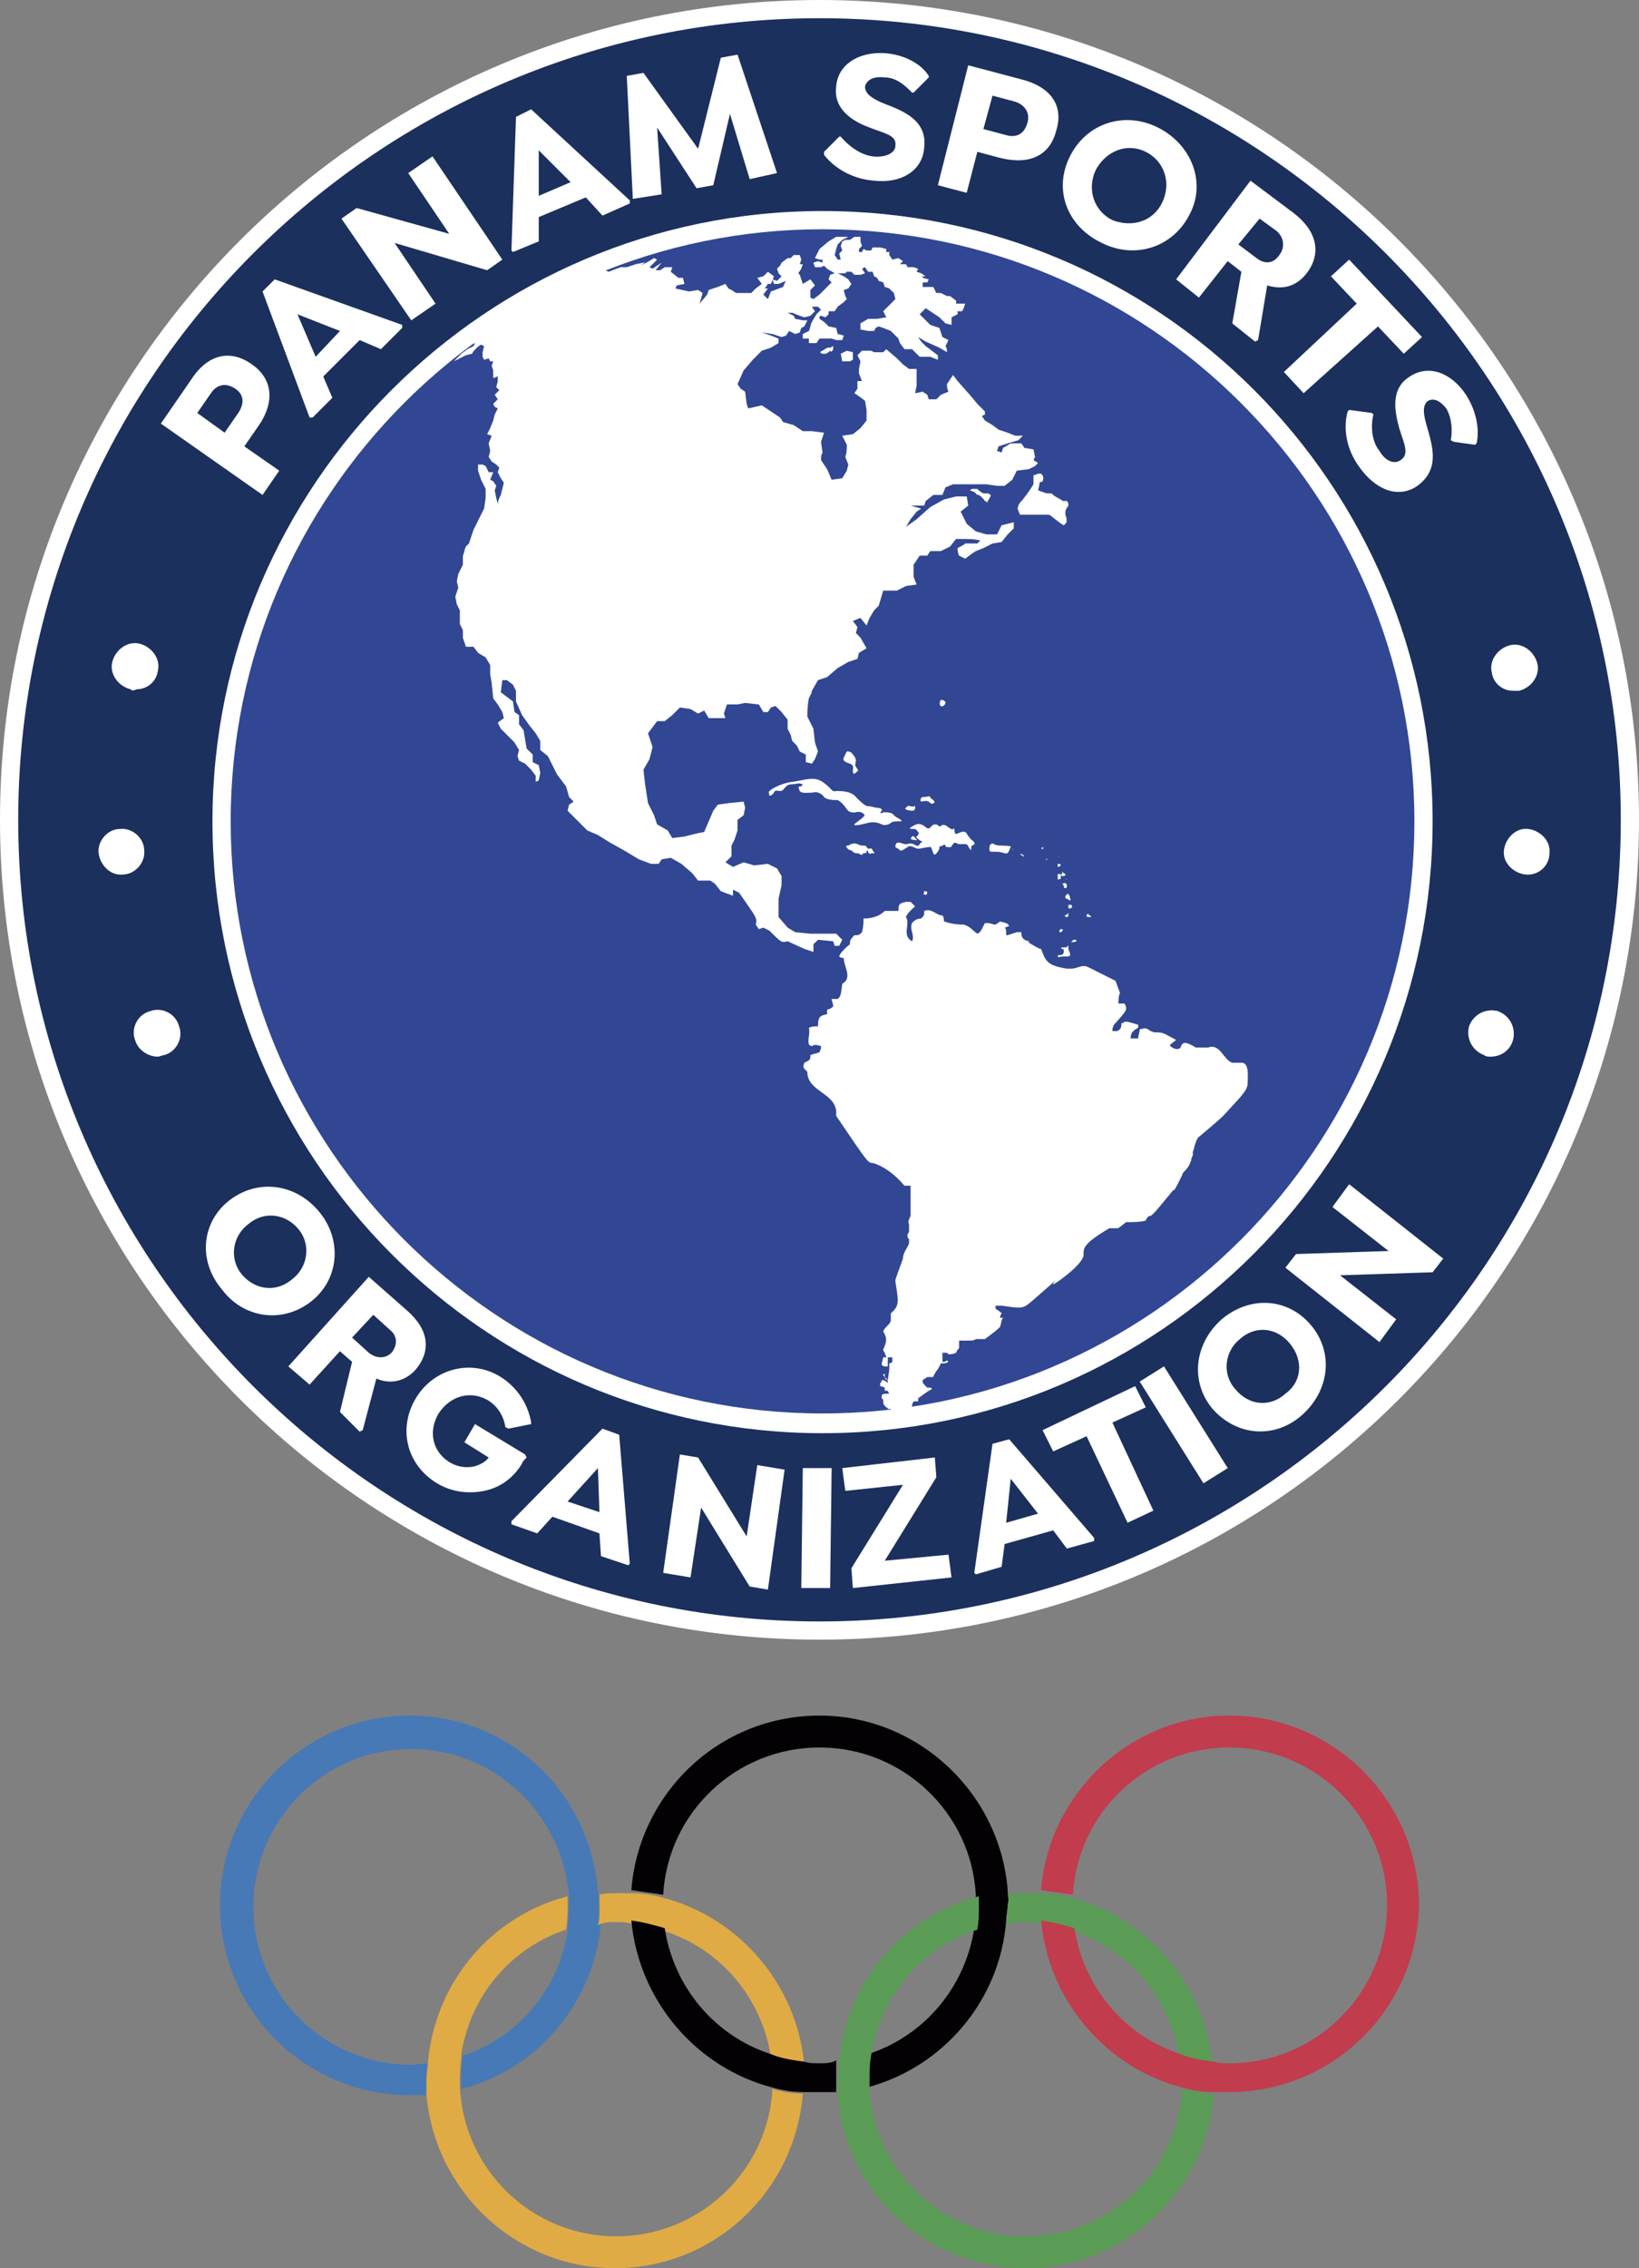
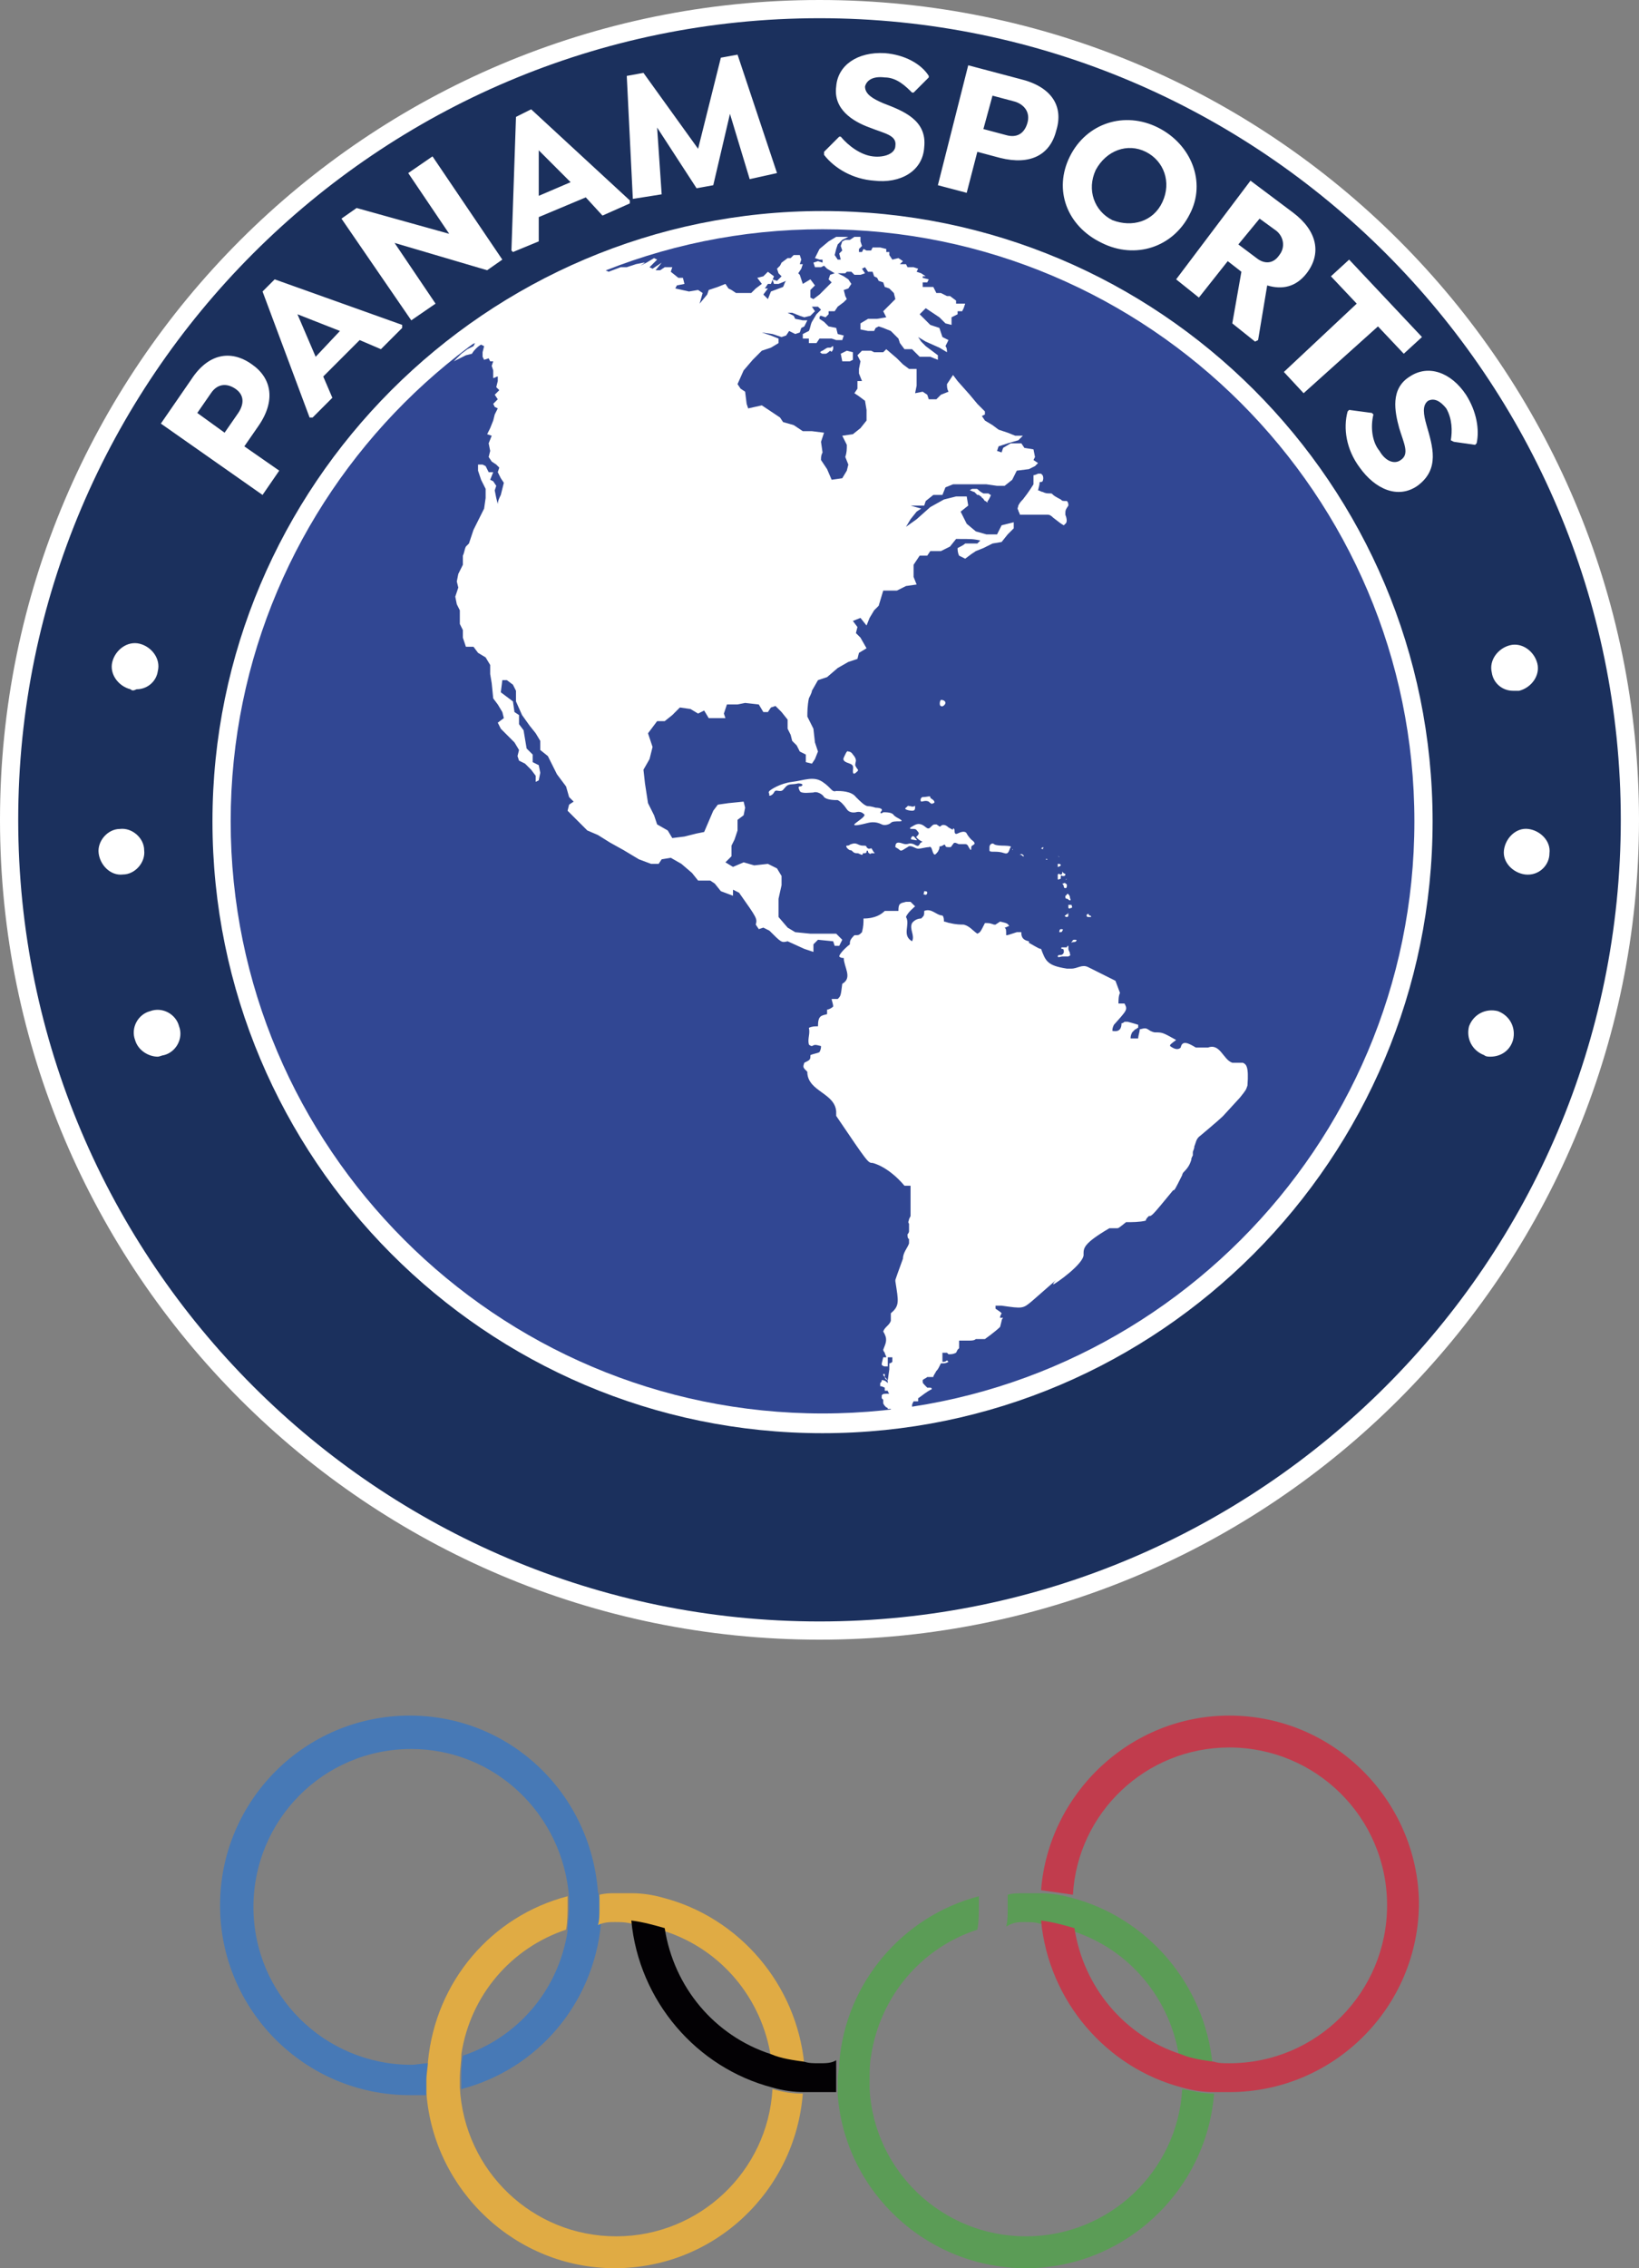
<svg xmlns="http://www.w3.org/2000/svg" xmlns:xlink="http://www.w3.org/1999/xlink" viewBox="0 0 108 149.4">
  <rect x="0" y="0" width="108" height="149.4" fill="#808080" stroke="none" />
  <circle fill="#1B305D" cx="54" cy="54" r="53.4" />
  <path fill="#FFF" d="M54 108C24.2 108 0 83.8 0 54S24.2 0 54 0s54 24.2 54 54-24.2 54-54 54zM54 1.2C24.9 1.2 1.2 24.9 1.2 54s23.7 52.8 52.8 52.8 52.8-23.7 52.8-52.8S83.1 1.2 54 1.2z" />
  <g>
    <circle fill="#314793" cx="54.2" cy="54.1" r="39.6" />
    <defs>
      <path id="a" d="M82.8 81.8c-15.3 15.8-40.5 16.2-56.3.9-15.8-15.3-16.2-40.5-.9-56.2 15.3-15.8 40.5-16.2 56.3-.9 15.8 15.3 16.2 40.4.9 56.2z" />
    </defs>
    <clipPath id="b">
      <use xlink:href="#a" overflow="visible" />
    </clipPath>
    <g clip-path="url(#b)">
      <path fill="#FFF" d="M102.8 52.9v0M56.2 23.7v-.2-.3l-.4-.1-.4.2.1.5h.5l.2-.1m-1.3-.7v-.2c-.1 0-.1.1-.2.1h-.1c-.1 0-.1 0-.4.2-.1 0-.1.1-.2.1.1 0 .1.1.2.1h.2c.1 0 .3-.2.3-.2.1.1.1.1.2-.1m27.3 48.5c.1-1.3-.1-1.4-.3-1.5h-.7c-.6-.2-.8-1.3-1.6-1h-.8c-.5-.3-.9-.5-1 0-.1.1-.3.2-.7-.1 0-.1 0-.1.4-.4-.9-.5-.9-.5-1.4-.5 0 0-.1 0-.3-.1-.3-.2-.3-.2-.7-.1 0 .2-.1.4-.1.6h-.5c0-.1 0-.2.1-.4l.2-.2c.1 0 .1-.1.2-.1v-.2s-.3-.1-.7-.2h-.1-.1s-.1.1-.2.1c0 .3-.1.6-.6.5 0-.1 0-.2.1-.4.9-1 .9-1 .7-1.4h-.4c0-.2 0-.5.1-.7l-.3-.8-1.8-.9c-.4-.2-.7.1-1.1.1h-.3c-1.3-.2-1.4-.5-1.7-1.3-.1 0-.1 0-.8-.4V62c-.5-.1-.5-.4-.5-.6H67c-.6.2-.6.2-.7.2 0-.4 0-.4-.1-.5.1 0 .2-.1.3-.1-.1-.2-.2-.2-.6-.3l-.3.2h-.1c-.3-.1-.3-.1-.6-.1-.3.6-.3.6-.5.7-.3-.2-.5-.5-.9-.6-.2 0-.5 0-.9-.1-.1 0-.3-.1-.4-.1 0-.1 0-.3-.1-.4-.4 0-.7-.5-1.2-.3 0 .3 0 .3-.2.5-.4 0-.6.3-.6.3-.2.4.2.8 0 1.2-.7-.4-.1-1.1-.4-1.6.1-.3.6-.7.6-.7l-.3-.3h-.3c-.4.1-.5.1-.5.6h-.9c-.2.2-.6.5-1.4.5 0 .3 0 .5-.1.9-.2.2-.2.2-.5.2-.3.3-.3.4-.3.6-.5.4-.7.7-.7.8.1.1.2.1.3.1 0 .6.6 1.3-.1 1.7-.1.8-.1.8-.3 1h-.4c0 .1.1.3.1.5-.1.1-.3.2-.4.2v.3c-.4.1-.6.1-.6.8-.2 0-.4 0-.6.1.1.4-.1.7 0 1.1 0 0 .1.1.2.1.2-.1.2-.1.6 0 0 .1 0 .2-.1.4-.2.1-.4.1-.6.2 0 .3 0 .3-.4.5-.1.3-.1.3.2.6v.1c.1 1.2 1.8 1.3 1.9 2.5v.3c2.1 3.1 2.1 3.1 2.4 3.1 0 0 1 .2 2.1 1.5h.4v2l-.1.2c0 .1-.1.2 0 .3v.5s0 .1-.1.2c0 .1 0 .3.1.3V81.9c-.1.3-.4.6-.4 1-.4 1.1-.4 1.1-.5 1.4v.1c.2 1.3.3 1.6-.3 2.1v.5c-.1.3-.4.4-.5.7.3.5.2.7 0 1.2 0 0 0 .1.1.2 0 .1.1.2.1.3h-.2c-.1.4-.1.4-.1.5 0 0 .1.1.2.1h.2v-.6h.3v.3s-.1.1-.2.1v.4l-.1.7c-.1 0-.2-.1-.2-.2v-.2h-.1c0 .1 0 .1.2.3.1.1.1.2.1.3-.1-.1-.2-.2-.4-.2 0 .1 0 .1-.1.2v.2c.1 0 .3.1.3.1v.2h.2s0 .1.1.2c-.4 0-.4 0-.5.1v.2l.1.1v.2c0 .1.1.2.2.3h-.1.1s.1 0 .1.1h.2v.1c.1.2.4.3.5.5h.2l.1.1c.1 0 .2 0 .4.1h.7c.1-.1.1-.1.2-.1-.1 0-.2 0-.4-.1 0 0 0-.1-.1-.1 0-.1 0-.2-.1-.3 0-.1 0-.2-.1-.3v-.1c0-.1 0-.1.1-.3h.3v-.2c.3-.2.5-.4.9-.6 0 0 0-.1-.1-.1h-.2c-.3-.3-.3-.3-.3-.4v-.1c.1-.1.2-.1.3-.2h.4c0-.1.1-.2.2-.4.1-.1.1-.1.3-.5.3 0 .3 0 .5-.1l-.1-.1c-.1.1-.2.1-.3.1v-.4-.2h.3l.1.1c.2 0 .3 0 .5-.1l.1-.2.1-.1v-.3-.2h.7c.1 0 .3 0 .4-.1h.6s.7-.5 1-.8l.1-.4c0-.1.1-.2.1-.2h-.2c0-.1 0-.1.1-.3-.1-.1-.1-.1-.4-.3V86h.4c1.4.2 1.4.2 2-.3l1.6-1.4c-.1.1-.2.2-.2.3.1 0 2.1-1.4 2-2 0-.4 0-.7 1.7-1.7h.5c.1 0 .1 0 .6-.4.4 0 .9 0 1.3-.1 0-.1.1-.2.2-.3.2 0 .2 0 1.6-1.7.1 0 .1 0 .6-1 0 0 0-.1.1-.2.3-.3.4-.5.5-.8 0-.1 0-.1.1-.3v-.2c0-.1.1-.2.1-.4.1-.2.1-.5.4-.7 0 0 1.2-1 1.5-1.3l1.1-1.2c.4-.5.4-.5.5-.8M70.4 33.3c0-.1 0-.2-.1-.3-.3 0-.3 0-.4-.1 0 0-.4-.2-.5-.3-.1-.1-.1-.1-.2-.1-.2 0-.3 0-.5-.1-.1 0-.2-.1-.3-.1.1-.4.1-.4.1-.5 0-.1.1 0 .2-.1 0 0 .1-.2 0-.4l-.1-.1h-.2s-.2.1-.3.1v.6s-.3.5-.7 1c-.1.1-.2.2-.3.4 0 .1-.1.2 0 .3 0 .1.1.2.1.3H69c.1 0 .2 0 .4.2.4.3.5.4.7.5l.1-.1s.2-.1 0-.6c0-.3 0-.3.2-.6m-5.1-.7c-.1 0-.1-.1-.2-.1H64.8c-.2-.1-.3-.2-.3-.2-.1-.1-.1-.1-.2-.1h-.2c-.1 0-.2.1-.2.1.1 0 .2.1.3.1l.2.2h.1c.1.1.2.1.2.2.1 0 .1.1.2.2.1 0 .1.1.2.1-.1-.1 0 0 .2-.5m2.9-1.9l.2-.2-.3-.2.1-.2-.1-.5-.6-.1-.2-.3h-.7l-.5.3-.1.3-.3-.1.1-.3.6-.2.7-.2.3-.3h-.5l-.5-.2-.6-.2-.4-.3-.5-.3-.2-.3.2-.1v-.2l-.5-.5-.5-.6-.8-.9-.3-.4-.4.6c0 .2 0 .3.1.5l-.5.2-.3.3h-.5l-.1-.3-.3-.2-.5.1.1-.5v-1.1h-.5l-.4-.3-.4-.4-.7-.6-.2.2h-.6l-.2-.1h-.6l-.3.3.2.4-.1.5v.3l.2.5h-.3v.5l-.2.3.3.2.4.3.1.6v.7l-.4.5-.5.4-.7.1.3.6c0 .3 0 .5-.1.8l.2.5-.1.4-.3.5-.7.1-.3-.7-.4-.6c0-.2 0-.3.1-.5l-.1-.7.2-.6-.8-.1h-.6l-.6-.4-.7-.2-.2-.3-.6-.4-.6-.4-.9.2-.1-.3-.1-.8-.3-.2-.2-.3.4-.9.6-.7.6-.6.6-.2.5-.3v-.3l-.5-.2-.6-.2.7.1.6.2.3-.1.2-.3.4.2.3-.1.1-.3.2-.1.2-.4h-.3l-.5-.1-.1-.2-.4-.2h.3l.5.2.3.1.4-.1.3-.3-.2-.3h.4l.2.2-.3.3-.3.5c-.1.2-.1.4-.2.6l-.4.2v.3h.4v.3h.5l.2-.3h.8l.3.1h.4l.1-.3-.4-.1-.1-.4-.5-.1-.3-.3-.3-.2c0-.1 0-.2.1-.2l.3.1.2-.2v-.2h.4l.2-.3.4-.3.2-.2-.1-.2-.1-.4.3-.1.2-.3-.2-.3-.3-.2-.4-.2h.5l.1-.1h.3l.2.2h.4l.3-.1-.2-.3.2-.1.2.3h.3l.1.3.2.1.1.2.3.1.1.3.3.1.3.3.1.4-.4.4-.4.4.2.4-.6.1H57.2l-.5.3v.4l.5.1h.4l.1-.2.2-.1.3.1.5.2.5.5.1.3.3.4h.5l.5.5h.7l.5.2v-.3l-.8-.6-.3-.3-.2-.3.5.3.9.4.5.3c0-.1 0-.3-.1-.4l.2-.4-.4-.2-.2-.6-.6-.2-.7-.7.2-.2.2-.2.9.6.4.4.4.1v-.5l.4-.2v-.2h.3l.1-.2.1-.3H63v-.2l-.4-.3h-.2l-.4-.2h-.3l-.1-.2-.1-.2h-.7v-.3h.3l.1-.2-.4-.1v-.1h.2l-.3-.2-.3-.1.1-.2-.3-.1h-.4l-.1-.2h-.4l.2-.2-.3-.2-.4.1-.2-.3v-.2h-.2v-.2l-.4-.1h-.5l-.1.2h-.3l-.2-.1-.1.2h-.2v-.2l.2-.2-.1-.3v-.3h-.4l-.3.2h-.3l-.2.1-.1.3.1.3-.2.2.1.4h-.2l-.2-.3.1-.4.1-.3.3-.3.4-.2h-.8l-.5.3-.6.5-.3.6.3.1h.2v.2l-.3-.1-.3.1.1.3h.4l.2-.1.2.2.5.3-.3.1-.1.3.2.2-.5.5-.3.3-.4.3-.2-.1v-.5l.3-.3-.3-.4-.5.3-.2-.6-.1-.1.2-.3.1-.3h-.2l.1-.3-.1-.3h-.4l-.2.2h-.2l-.4.3-.1.2-.2.2.1.3.2.2-.3.3-.3-.1.1.3h.3l.5-.2c-.1.1-.1.2-.2.4l-.8.3-.2.5-.3-.3.3-.4h-.2l.2-.3h.2l.2-.5-.4-.3-.3.3-.4.1.3.4-.4.3-.3.3h-1l-.3-.2-.2-.1-.2-.3-.5.2-.6.2-.1.3-.5.6.2-.7-.3-.2-.6.1-.9-.2.1-.2.5-.1-.1-.4h-.3l-.5-.4.1-.3h-.5l-.3.2h-.3l.4-.5-.6.4-.2-.1.5-.5-.2-.1-.5.3-.4.2h-.3l-.5.1-.6.4.7-.3.4-.1.3-.1.3-.2h-.1l-.5.1-.6.2h-.4l-.8.3-.2-.1.3-.4-.3-.1.1-.2-.1-.1-.4.1.1-.2h-.2v-.2H39.1c-2.9 1.7-5.6 3.7-8.1 6l.3-.1-.1.2-.4.2-.4.3-.2.2-.3.3.8-.4.4-.1c.1-.2.4-.5.6-.6l.2.1-.1.4v.3l.1.2.3-.1.1.2h.2l-.1.3.1.3v.5c.1 0 .2-.1.3-.1v.3l-.1.4.2.2-.3.3.2.3-.3.3.1.2.2.1-.2.4-.1.4-.2.5-.2.4.3.1-.2.5.1.5-.1.4.2.3.3.2.2.2-.1.3.2.4.2.3-.2.8c-.1.2-.2.4-.2.6l-.1-.4-.1-.5.1-.3-.2-.3-.2-.1.2-.5h-.3l-.1-.2-.1-.2-.2-.1h-.3v.4l.1.3.1.3.3.6v.6l-.1.7-.3.6-.4.8-.3.9-.2.2c-.1.2-.1.4-.2.6v.6l-.3.6-.1.5.1.4-.2.6.1.5.2.4v.9l.2.4v.5l.2.6h.5l.3.4.5.3.3.5v.6l.1.6.1 1 .3.4.3.5.1.4-.4.3.2.4.4.4.5.5.3.5-.1.4.1.3.4.2.4.4.3.4v.4l.2-.1.1-.5-.1-.5-.4-.2v-.5l-.4-.4-.1-.6-.1-.6-.3-.4v-.6l-.3-.2-.1-.7-.8-.6.1-.8h.3l.4.3.2.4v.7l.4.9.5.7.4.5.3.5v.6l.5.4.3.6.3.6.6.8.2.7.3.3-.3.2-.1.4.7.7.6.6.7.3.8.5.9.5 1 .6.8.3h.5l.2-.3.6-.1.7.4.7.6.4.5h.8l.3.2.4.5.8.3v-.4l.4.2c1.2 1.7 1.2 1.7 1.1 2.1l.2.3.3-.1.4.2c.8.8.8.8 1.2.7l1.1.5.6.2v-.5l.3-.3 1 .1.1.3h.3l.2-.4-.4-.4h-1.7l-1-.1-.5-.3-.6-.7v-.5-.7l.2-.9v-.6l-.3-.5-.6-.3-.9.1-.7-.2-.7.3-.5-.3.4-.4v-.3-.4l.2-.4.2-.6V54l.4-.3.1-.5-.1-.4-1 .1-.7.1-.3.4-.3.7-.3.7-.5.1-.8.2-.8.1-.3-.5-.7-.4-.2-.6-.4-.8-.2-1.3-.1-.9.4-.7.2-.8-.3-.9.6-.8h.5l.5-.4.5-.5.7.1.5.3.4-.2.3.5h1.1l-.1-.3.2-.6h.7l.5-.1.9.1.3.5h.3l.2-.3.3-.1.4.4.4.5v.6l.2.4.1.4.3.3.2.4.4.2v.5l.4.1.2-.3.2-.5-.2-.6-.1-.9-.4-.8c0-.3 0-.7.1-1.2.1-.2.2-.4.2-.5l.4-.7.6-.2.7-.6.7-.4.6-.2.1-.4.5-.3-.4-.7-.3-.3.1-.4-.3-.4.5-.2.4.5.2-.5.3-.5.3-.3.3-1h.9l.6-.3.7-.1-.2-.5v-.8l.4-.6h.5l.2-.3h.7l.6-.3.4-.5c1.1 0 1.1 0 1.6.1l-.2.2h-.8c-.1.1-.3.2-.5.3 0 .1 0 .3.1.5l.4.2.4-.3.3-.2.5-.2.6-.3.6-.1.4-.5.4-.4v-.4l-.8.2-.3.6H65l-.7-.2-.6-.5-.4-.8.5-.4-.1-.6H63l-.8.2-.9.5-.9.8-.7.5.3-.5.4-.5.3-.2-.7-.2h.9l.1-.3.5-.4h.6l.2-.5.5-.2H65l.7.1h.5l.5-.4.3-.6.8-.1.4-.2m-12 19s.2.2.2.4c0 .1-.1.3 0 .4.1.2.2.2.1.3-.1.1-.3.3-.3 0 0-.2.1-.4-.2-.5-.3-.1-.5-.2-.4-.4.1-.2.2-.5.3-.4.2 0 .3.2.3.2zm-5.5 2.4c.1-.1.7-.5 1.5-.6s1.4-.4 2 0c.6.4.6.7.9.6.3 0 1 0 1.3.4.3.3.6.6.8.6s.5.1.5.1.5 0 .4.2c-.2.2 0 .2.1.1.2 0 .6 0 .7.2.1.1.3.2.3.2s.4.2.1.2c-.3 0-.5 0-.6.1-.1.1-.4.2-.6.1-.2-.1-.5-.2-.9-.1s-1.2.3-.8 0c.4-.3.7-.5.5-.6-.2-.2-.5-.1-.5-.1s-.4.1-.6-.2-.4-.5-.6-.6c-.2 0-.7 0-.9-.2-.1-.2-.5-.4-.7-.3-.2 0-.8.1-.9-.1-.1-.2-.1-.3 0-.3.2 0 .3-.2-.1-.2-.4.1-.6 0-.8.2-.2.2-.2.3-.4.3s-.3-.1-.4.1c-.1.2-.4.3-.3.1 0 0-.1-.1 0-.2zm9.6 1c0 .2 0 .3-.2.3s-.6-.1-.4-.2c.2-.2.1-.1.3-.1.2.1.4-.1.3 0zm.5-.6c.3 0 .5-.1.5 0s.1.1.2.2.1.2 0 .2c-.1.1-.2 0-.3-.1-.2-.1-.4 0-.5 0-.1-.1 0-.3.1-.3zm-5 3.2c.2 0 .2-.1.3-.1 0 0 .2-.1.4 0s.3.1.4.1c.1 0 .2 0 .2.1.1.1.1.1.2.1s.1-.1.2.1.2.2.1.2h-.2c0 .1-.2 0-.2-.1s-.1-.1-.1 0-.1.1-.2.1 0 .1-.1.1-.2-.1-.3-.1c-.1 0-.2 0-.3-.1s-.1-.1-.2-.1c-.2-.1-.3-.3-.2-.3zm4.2-1.2c.2-.1.4-.3.7-.2.3.1.4.4.6.2.2-.2.2-.2.4-.2.2.1.2.2.3.1.1-.1.3-.1.5.1.2.1.3.2.3.1s.1 0 .1.1 0 .3.2.2c.2-.1.5-.2.6 0s.3.4.3.4.3.2.2.3c-.1.1-.2.1-.2.2s0 .3-.1.1c-.1-.1-.1-.3-.3-.3h-.4c-.1 0-.3-.2-.4 0-.1.1-.1.2-.2.2-.2 0-.3 0-.3-.1-.1-.1 0-.1-.2 0s-.2 0-.2.1 0 .1-.1.3c-.1.1-.2.3-.3.1-.1-.2-.1-.5-.3-.4-.2 0-.5.1-.7.1-.2 0-.5-.3-.7-.1-.2.1-.4.3-.5.2-.1-.1-.3-.2-.3-.2 0-.1 0-.3.2-.3s.3.1.5.1.2-.1.5 0c.2.1.3.2.4 0s.3-.1.1-.2c-.2-.1-.4-.3-.3-.3.1-.1.2-.2.1-.3s-.1-.2-.3-.2-.3 0-.2-.1zm.1.6c-.1.1-.1.2 0 .2s.4.1.3 0c-.1-.1-.2-.3-.3-.2zm5.4.5c.1.1.6.1.6.1s.6 0 .5.1c-.1.1-.1.5-.4.4s-.5-.1-.7-.1-.3 0-.3-.1v-.2c0-.2.2-.3.3-.2zm4.2 1.3c.1 0 .2 0 .2.1 0 0-.1.1-.2.1v-.2zm.3.5c0 .1 0 .2-.1.2s-.1-.1-.2 0v.2c0 .1 0 .2.1.1.1 0 .1 0 .1-.1s0-.2.1-.1h.1s.1 0 .1-.1-.1 0-.2-.2c.1 0 0 0 0 0zm.3.5c-.1.1-.1 0 0 0-.1 0-.1 0 0 0zm-.1.3s.1 0 .1.1 0 .2-.1.2-.1-.1-.1-.1 0-.1-.1-.2c.1 0 .2-.1.2 0zm.2.7s.1.1.1.2.1.2 0 .2-.1-.1-.2-.1-.1-.1-.1-.1V59c.1 0 .1-.2.2-.1zm.2.7s.1.2 0 .2-.1.1-.2 0v-.2h.2zm-.2.6c0 .1 0 .2-.1.2s-.2-.1-.1-.1c.1-.1.1-.1.2-.1-.1-.1 0-.1 0 0zm1.3 0c.1 0 0 .1.1.1s.1.1.1.1h-.2c-.1 0-.1-.1-.1-.1s0-.1.1-.1zm-1.8 1c.1 0 .2 0 .1.1 0 .1-.1.1-.2.1 0 0 0-.2.1-.2zm-9-2.5c.1 0 .2 0 .2.1s-.1.2-.2.1c-.1.1 0-.1 0-.2zM62 46.1c.2 0 .3.1.3.2s-.2.3-.3.2c-.1 0-.1-.3 0-.4zm8.6 16c0-.1.1-.1 0 0 .1-.2.1-.2.2-.2s.2 0 .1.1-.2 0-.3.1c.1 0 0 0 0 0zm-.2.2v.2c0 .1.1.2.1.3s.1.1-.1.2H70c-.1 0-.3.1-.3 0s.1-.1.2-.1.2-.1.2-.2 0-.2-.1-.2-.1-.1 0-.1h.3c0-.1.1-.1.1-.1zm-.7-5.9c.1-.1.1-.1 0 0 .1 0 .2.1 0 0 .1 0 0 0 0 0zm-.5.4s0 .1 0 0c-.1.1-.1.1 0 0-.1 0-.1 0 0 0zm-.3-.2c.1-.1.2.1 0 0 .1.1.1.1 0 0zm-.2-.8s0 .1 0 0l-.1.1c.1 0 .2.1.1-.1.1.1.1 0 0 0zm-1.5.5s.1-.1.2 0 .1.1 0 .1c-.1-.1-.1-.1-.2-.1 0 .1 0 0 0 0zm-.5-.3c0-.1.1-.1 0 0 0 0 0 .1 0 0-.1 0-.1 0 0 0z" />
    </g>
    <path fill="#FFF" d="M54.2 94.4C32 94.4 14 76.3 14 54.1 14 32 32 13.9 54.2 13.9c22.2 0 40.2 18 40.2 40.2 0 22.2-18 40.3-40.2 40.3zm0-79.3c-21.5 0-39 17.5-39 39s17.5 39 39 39 39-17.5 39-39-17.5-39-39-39z" />
  </g>
  <g>
    <path fill="#5B9C56" d="M67.5 126.6c.3 0 .7 0 1 .1.7.1 1.5.2 2.2.5 3.7 1.2 6.4 4.4 7 8.3.7.2 1.4.4 2.2.5-.5-5.3-4.3-9.7-9.3-11-.7-.2-1.4-.3-2.1-.3h-1c-.4 0-.8 0-1.1.1v1c0 .4 0 .7-.1 1.1.5-.3.8-.3 1.2-.3" />
    <path fill="#C13C4D" d="M81 113c-6.5 0-11.9 5.1-12.4 11.5l2.1.3c.3-5.4 4.8-9.7 10.3-9.7 5.7 0 10.4 4.6 10.4 10.4 0 5.7-4.6 10.4-10.4 10.4-.4 0-.7 0-1-.1-.7-.1-1.5-.2-2.2-.5-3.7-1.2-6.4-4.4-7-8.3-.7-.2-1.4-.4-2.2-.5.5 5.3 4.3 9.7 9.3 11 .7.2 1.4.3 2.1.3h1c6.9 0 12.5-5.6 12.5-12.5-.1-6.7-5.6-12.3-12.5-12.3" />
    <path fill="#4779B6" d="M39.4 124.6c-.5-6.5-5.8-11.6-12.4-11.6-6.9 0-12.5 5.6-12.5 12.5S20.1 138 27 138h1.1v-.9c0-.4 0-.8.1-1.2-.4 0-.7.1-1.1.1-5.7 0-10.4-4.6-10.4-10.4 0-5.7 4.6-10.4 10.4-10.4 5.5 0 10 4.3 10.4 9.8v.6c0 .6-.1 1.1-.1 1.6-.6 3.9-3.3 7-6.9 8.2-.1.5-.1 1.1-.1 1.6v.6c5-1.3 8.7-5.6 9.2-10.9 0-.4.1-.8.1-1.1-.2-.4-.2-.7-.3-1" />
    <path fill="#E0AB44" d="M40.5 126.6c.4 0 .7 0 1.1.1.7.1 1.5.2 2.2.5 3.7 1.2 6.4 4.4 7 8.3.7.2 1.4.4 2.2.5-.5-5.3-4.3-9.7-9.3-11-.7-.2-1.4-.3-2.1-.3h-1c-.4 0-.7 0-1.1.1v.9c0 .4 0 .8-.1 1.1.4-.2.8-.2 1.1-.2" />
    <path fill="#E0AB44" d="M50.9 137.6c-.3 5.4-4.8 9.7-10.3 9.7-5.5 0-10-4.3-10.3-9.8v-.6c0-.6.1-1.1.1-1.6.6-3.9 3.3-7 6.9-8.2.1-.5.1-1.1.1-1.6v-.6c-5 1.3-8.7 5.6-9.2 10.9 0 .4-.1.8-.1 1.2v.9c.5 6.4 5.9 11.5 12.4 11.5 6.6 0 11.9-5.1 12.4-11.5-.7 0-1.3-.1-2-.3" />
    <path fill="#030104" d="M54 135.9c-.4 0-.7 0-1-.1-.7-.1-1.5-.2-2.2-.5-3.7-1.2-6.4-4.4-7-8.3-.7-.2-1.4-.4-2.2-.5.5 5.3 4.3 9.7 9.3 11 .7.2 1.4.3 2.1.3h2.1v-1-1.1c-.3.2-.7.2-1.1.2" />
-     <path fill="#030104" d="M66.4 124.5c-.5-6.4-5.9-11.5-12.4-11.5-6.6 0-11.9 5.1-12.4 11.5l2.1.3c.3-5.4 4.8-9.7 10.3-9.7 5.5 0 10 4.3 10.3 9.7v.6c0 .5-.1 1.1-.1 1.6-.6 3.9-3.3 7.1-7 8.3-.1.5-.1 1-.1 1.6v.6c5-1.3 8.8-5.7 9.2-11 0-.4.1-.7.1-1.1.1-.2 0-.5 0-.9" />
    <path fill="#5B9C56" d="M77.9 137.6c-.3 5.4-4.8 9.7-10.3 9.7-5.5 0-10-4.3-10.3-9.7v-.6c0-.5 0-1.1.1-1.6.6-3.9 3.3-7.1 7-8.3.1-.5.1-1 .1-1.6v-.6c-5 1.3-8.8 5.7-9.2 11 0 .4-.1.7-.1 1.1v1c.5 6.4 5.9 11.4 12.4 11.4s11.9-5.1 12.4-11.5c-.8 0-1.5-.2-2.1-.3" />
  </g>
  <g>
    <g fill="#FFF">
      <path d="M16.6 24c1.3.9 1.6 2.4.4 4.1l-.9 1.3 2.3 1.6-1.1 1.6-6.7-4.7 2-2.9c1.1-1.7 2.6-2 4-1zm-1.1 1.6c-.6-.4-1.2-.3-1.6.3l-.9 1.3 1.8 1.3.9-1.3c.4-.6.4-1.2-.2-1.6zM26.5 21.4v.2L25.1 23l-1.4-.6-2.4 2.4.6 1.4-1.3 1.3h-.2l-3.1-8.3.8-.8 8.4 3zm-4.1.4l-2.8-1.1 1.2 2.8 1.6-1.7zM28.5 10.3l4.6 6.8-1 .7L26 16l2.7 4-1.6 1.1-4.6-6.7 1-.7 6.1 1.7-2.7-4 1.6-1.1zM41.5 13.2v.2l-1.8.8-1.1-1.2-3.1 1.3v1.6l-1.7.7-.1-.1.3-8.8 1-.5 6.5 6zM37.6 12l-2.1-2.1v3l2.1-.9zM49.4 11.8l-1.3-4.3-1.1 4.7-1.1.2-2.6-4 .3 4.4-1.9.3-.4-8.1 1.1-.2 3.6 5 1.5-6 1.1-.2 2.6 7.8-1.8.4zM54.3 10.2V10l1-1h.1c.5.6 1.3 1.2 2.1 1.3s1.5-.2 1.5-.7c.1-.7-.7-.8-1.7-1.2-1.1-.4-2.4-1.2-2.2-2.7.1-1.4 1.4-2.3 3.2-2.2 1.3.1 2.4.7 2.9 1.5v.1l-1 1h-.1c-.4-.4-1-1-1.8-1-.8-.1-1.2.2-1.3.6 0 .5.5.8 1.2 1.1 1.3.5 2.9 1.1 2.7 2.9-.1 1.6-1.6 2.4-3.3 2.2-1.4-.1-2.6-.8-3.3-1.7zM69.6 8.6c-.4 1.6-1.7 2.3-3.7 1.8l-1.5-.4-.7 2.7-1.9-.5 2-7.9 3.4.9c2.1.5 2.9 1.8 2.4 3.4zm-1.9-.5c.2-.7-.2-1.2-.8-1.4l-1.5-.4-.6 2.2 1.5.4c.7.2 1.2-.1 1.4-.8zM70.5 10.3c1.1-2.2 3.6-3 5.8-1.9 2.2 1.1 3.2 3.6 2.1 5.7-1.1 2.2-3.6 3-5.8 1.9-2.3-1.1-3.2-3.5-2.1-5.7zm6.1 3c.6-1.3.1-2.7-1.1-3.3-1.2-.6-2.6-.1-3.3 1.2-.6 1.3-.1 2.7 1.1 3.3 1.3.5 2.7.1 3.3-1.2zM82.9 22.4l-.2.1-1.5-1.2.6-3.4-.9-.7-1.9 2.4-1.5-1.2 4.9-6.5 2.8 2.1c1.6 1.2 1.9 2.7.9 4-.7.9-1.6 1.1-2.6.8l-.6 3.6zm-1.3-6.3l1.2.9c.5.4 1.1.4 1.5-.2.4-.5.3-1.2-.2-1.6l-1.1-.8-1.4 1.7zM85.9 25.9l-1.3-1.4 4.8-4.5-1.7-1.8 1.2-1.1 4.8 5.1-1.2 1.1-1.7-1.8-4.9 4.4zM88.8 27.1l.1-.1 1.5.2.1.1c-.2.8-.1 1.8.4 2.4.4.7 1 .9 1.4.6.6-.4.2-1.1-.1-2.1-.3-1.1-.6-2.6.7-3.4 1.2-.8 2.7-.3 3.7 1.2.7 1.1.9 2.3.7 3.2l-.1.1-1.4-.2-.2-.1c.1-.6.1-1.4-.3-2.1-.4-.5-.8-.7-1.2-.5-.4.3-.3.9-.1 1.6.4 1.4.9 2.9-.6 4-1.3.9-2.8.2-3.8-1.2-.9-1.2-1.1-2.6-.8-3.7z" />
    </g>
    <g fill="#FFF">
-       <path d="M15.2 79c1.9-1.4 4.4-1 5.9.9s1.2 4.5-.7 5.9c-1.9 1.4-4.4 1-5.8-.9-1.6-1.9-1.3-4.5.6-5.9zm4 5.3c1.1-.8 1.3-2.3.5-3.3s-2.2-1.3-3.3-.4c-1.1.8-1.3 2.3-.5 3.3s2.2 1.3 3.3.4zM23.9 94.2l-.2.1-1.3-1.3.8-3.3-.8-.7-2 2.2L19 90l5.3-5.9 2.5 2.2c1.5 1.3 1.6 2.7.6 3.9-.7.8-1.7 1-2.6.6l-.9 3.4zm-.7-6.1l1.1 1c.5.4 1.1.4 1.5 0 .4-.5.4-1.1-.1-1.5l-1.1-1-1.4 1.5zM34.4 96.4c-.6 1-1.5 1.6-2.5 1.8-1 .2-2.1.1-3.1-.5-2-1.2-2.6-3.6-1.4-5.6 1.2-2 3.7-2.6 5.6-1.4 1.1.7 1.8 1.8 2 3v.1l-1.5.3-.2-.1c-.1-.7-.5-1.4-1.2-1.8-1.1-.6-2.4-.3-3.2.9-.7 1.2-.4 2.5.7 3.2.5.3 1 .4 1.6.3.4-.1.8-.3 1-.6l-1.6-1 .7-1.2 3.3 2 .1.2c-.1.1-.3.3-.3.4zM41.5 103l-.1.1-1.8-.6-.1-1.5-3.1-1.1-1 1.1-1.7-.6v-.2l6-6.1 1.1.4.7 8.5zm-2-3.4l-.1-2.9-2 2.2 2.1.7zM51.7 96.8l-1.1 7.9-1.2-.2-3.2-5.2-.7 4.6-1.8-.3 1.1-7.8 1.2.2 3.2 5.2.7-4.7 1.8.3zM54.8 96.7l-.1 7.9h-1.9l.1-7.9h1.9zM62.5 102.4l.2 1.5-6.5.7-.1-1.3 3.4-5.5-3.8.4-.2-1.5 6.1-.7.1 1.3-3.4 5.5 4.2-.4zM72.1 101.3v.2l-1.8.5-.9-1.2-3.2.9-.2 1.5-1.7.5-.1-.1 1.2-8.5 1.1-.3 5.6 6.5zm-3.7-1.6l-1.8-2.3-.3 2.9 2.1-.6zM76 99.5l-1.7.8-2.7-5.7-2.2 1-.7-1.4 6.1-2.9.7 1.4-2.2 1 2.7 5.8zM76.7 90l4.2 6.7-1.6 1-4.2-6.7 1.6-1zM79.9 92.8c-1.5-1.8-1.2-4.3.6-5.9 1.9-1.6 4.4-1.4 5.9.4 1.5 1.8 1.2 4.3-.6 5.9-1.8 1.6-4.3 1.4-5.9-.4zm5.1-4.3c-.9-1.1-2.3-1.2-3.3-.3-1 .8-1.2 2.3-.3 3.3.9 1.1 2.3 1.2 3.3.3 1.1-.8 1.2-2.2.3-3.3zM88.9 78l6.2 4.9-.7.9-6.1.2 3.7 2.9-1.1 1.5-6.2-4.9.7-.9 6.1-.2-3.7-2.9 1.1-1.5z" />
-     </g>
+       </g>
    <path fill="#FFF" d="M8.9 68.5c-.3-.8.2-1.7 1-1.9.8-.3 1.7.2 1.9 1 .3.8-.2 1.7-1 1.9-.1 0-.3.1-.4.1-.6 0-1.3-.4-1.5-1.1zM6.5 56.2c-.1-.8.6-1.6 1.4-1.6.8-.1 1.6.6 1.6 1.4.1.8-.6 1.6-1.4 1.6-.8.1-1.5-.6-1.6-1.4zm3.1-.2zm-1-10.6c-.8-.2-1.4-1-1.2-1.8.2-.8 1-1.4 1.8-1.2.8.2 1.4 1 1.2 1.8-.1.7-.7 1.2-1.4 1.2-.2.1-.3.1-.4 0zM98.2 69.6c-.1 0-.3 0-.4-.1-.8-.3-1.2-1.1-1-1.9.3-.8 1.1-1.2 1.9-1 .8.3 1.2 1.1 1 1.9-.2.7-.8 1.1-1.5 1.1zm2.3-12c-.8-.1-1.5-.8-1.4-1.6.1-.8.8-1.5 1.6-1.4.8.1 1.5.8 1.4 1.6 0 .8-.7 1.5-1.6 1.4zM99.1 56zm.6-10.5c-.7 0-1.3-.5-1.4-1.2-.2-.8.4-1.6 1.2-1.8.8-.2 1.6.4 1.8 1.2.2.8-.4 1.6-1.2 1.8h-.4z" />
  </g>
</svg>